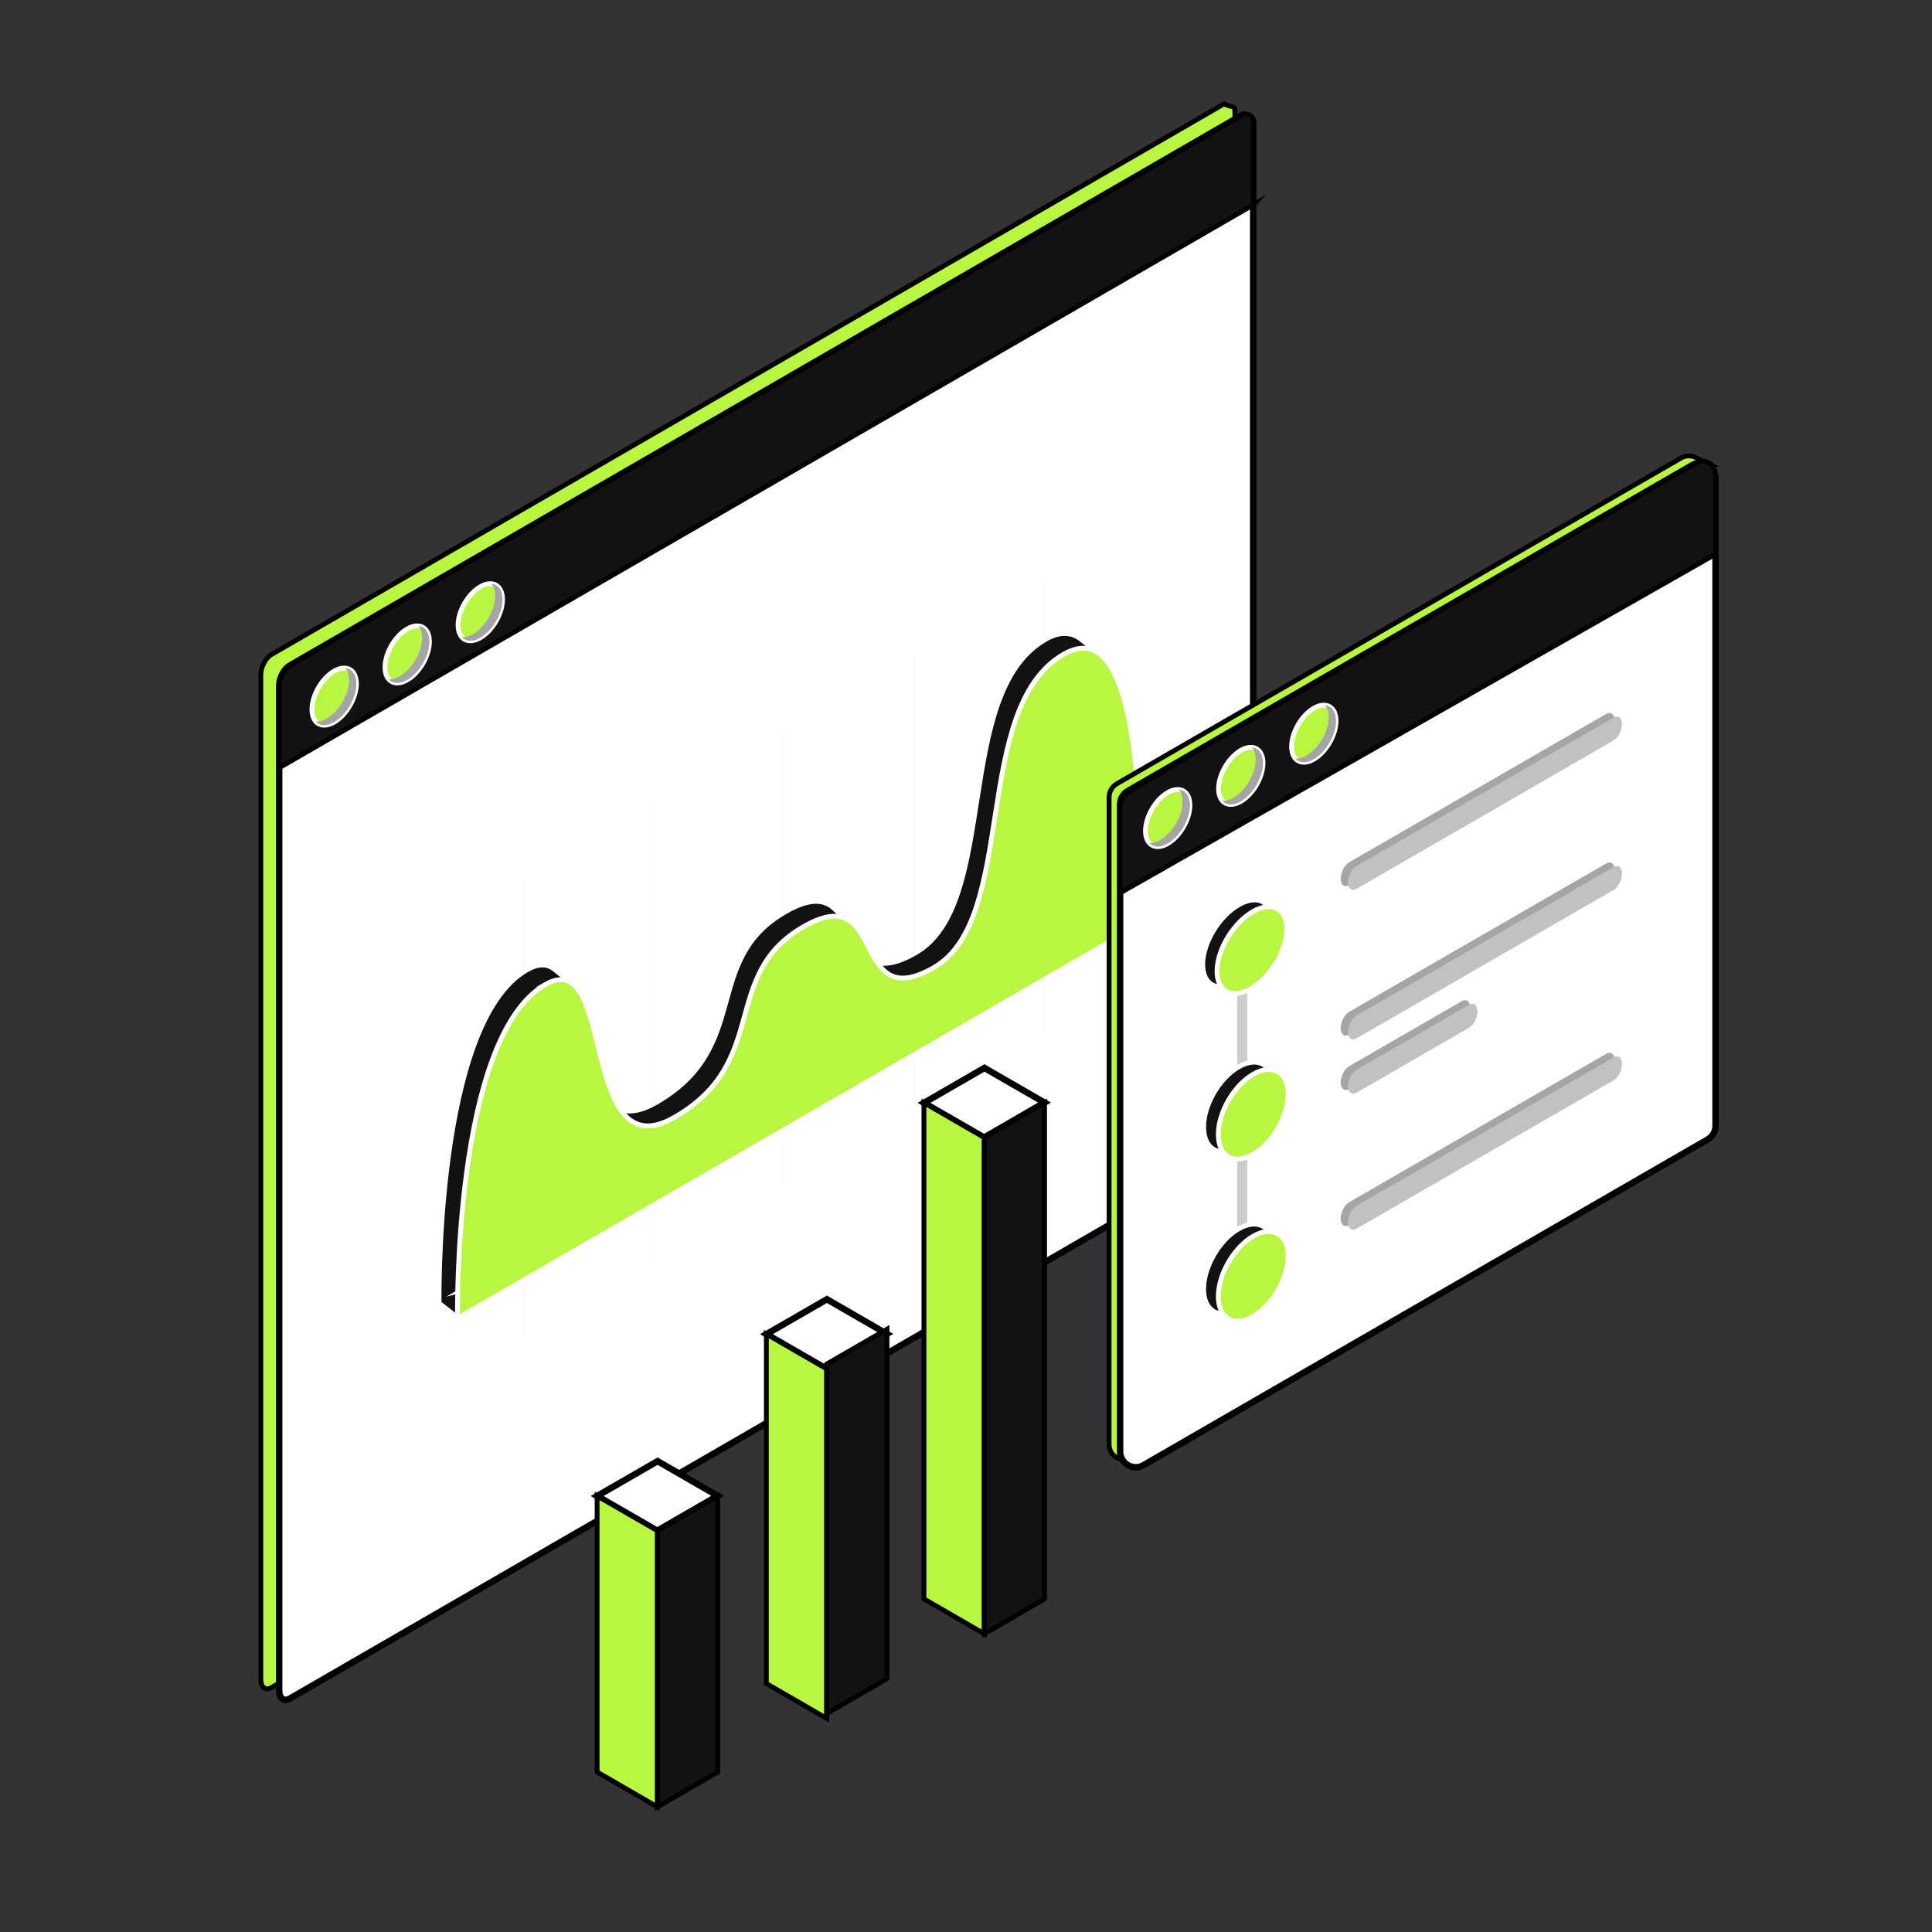
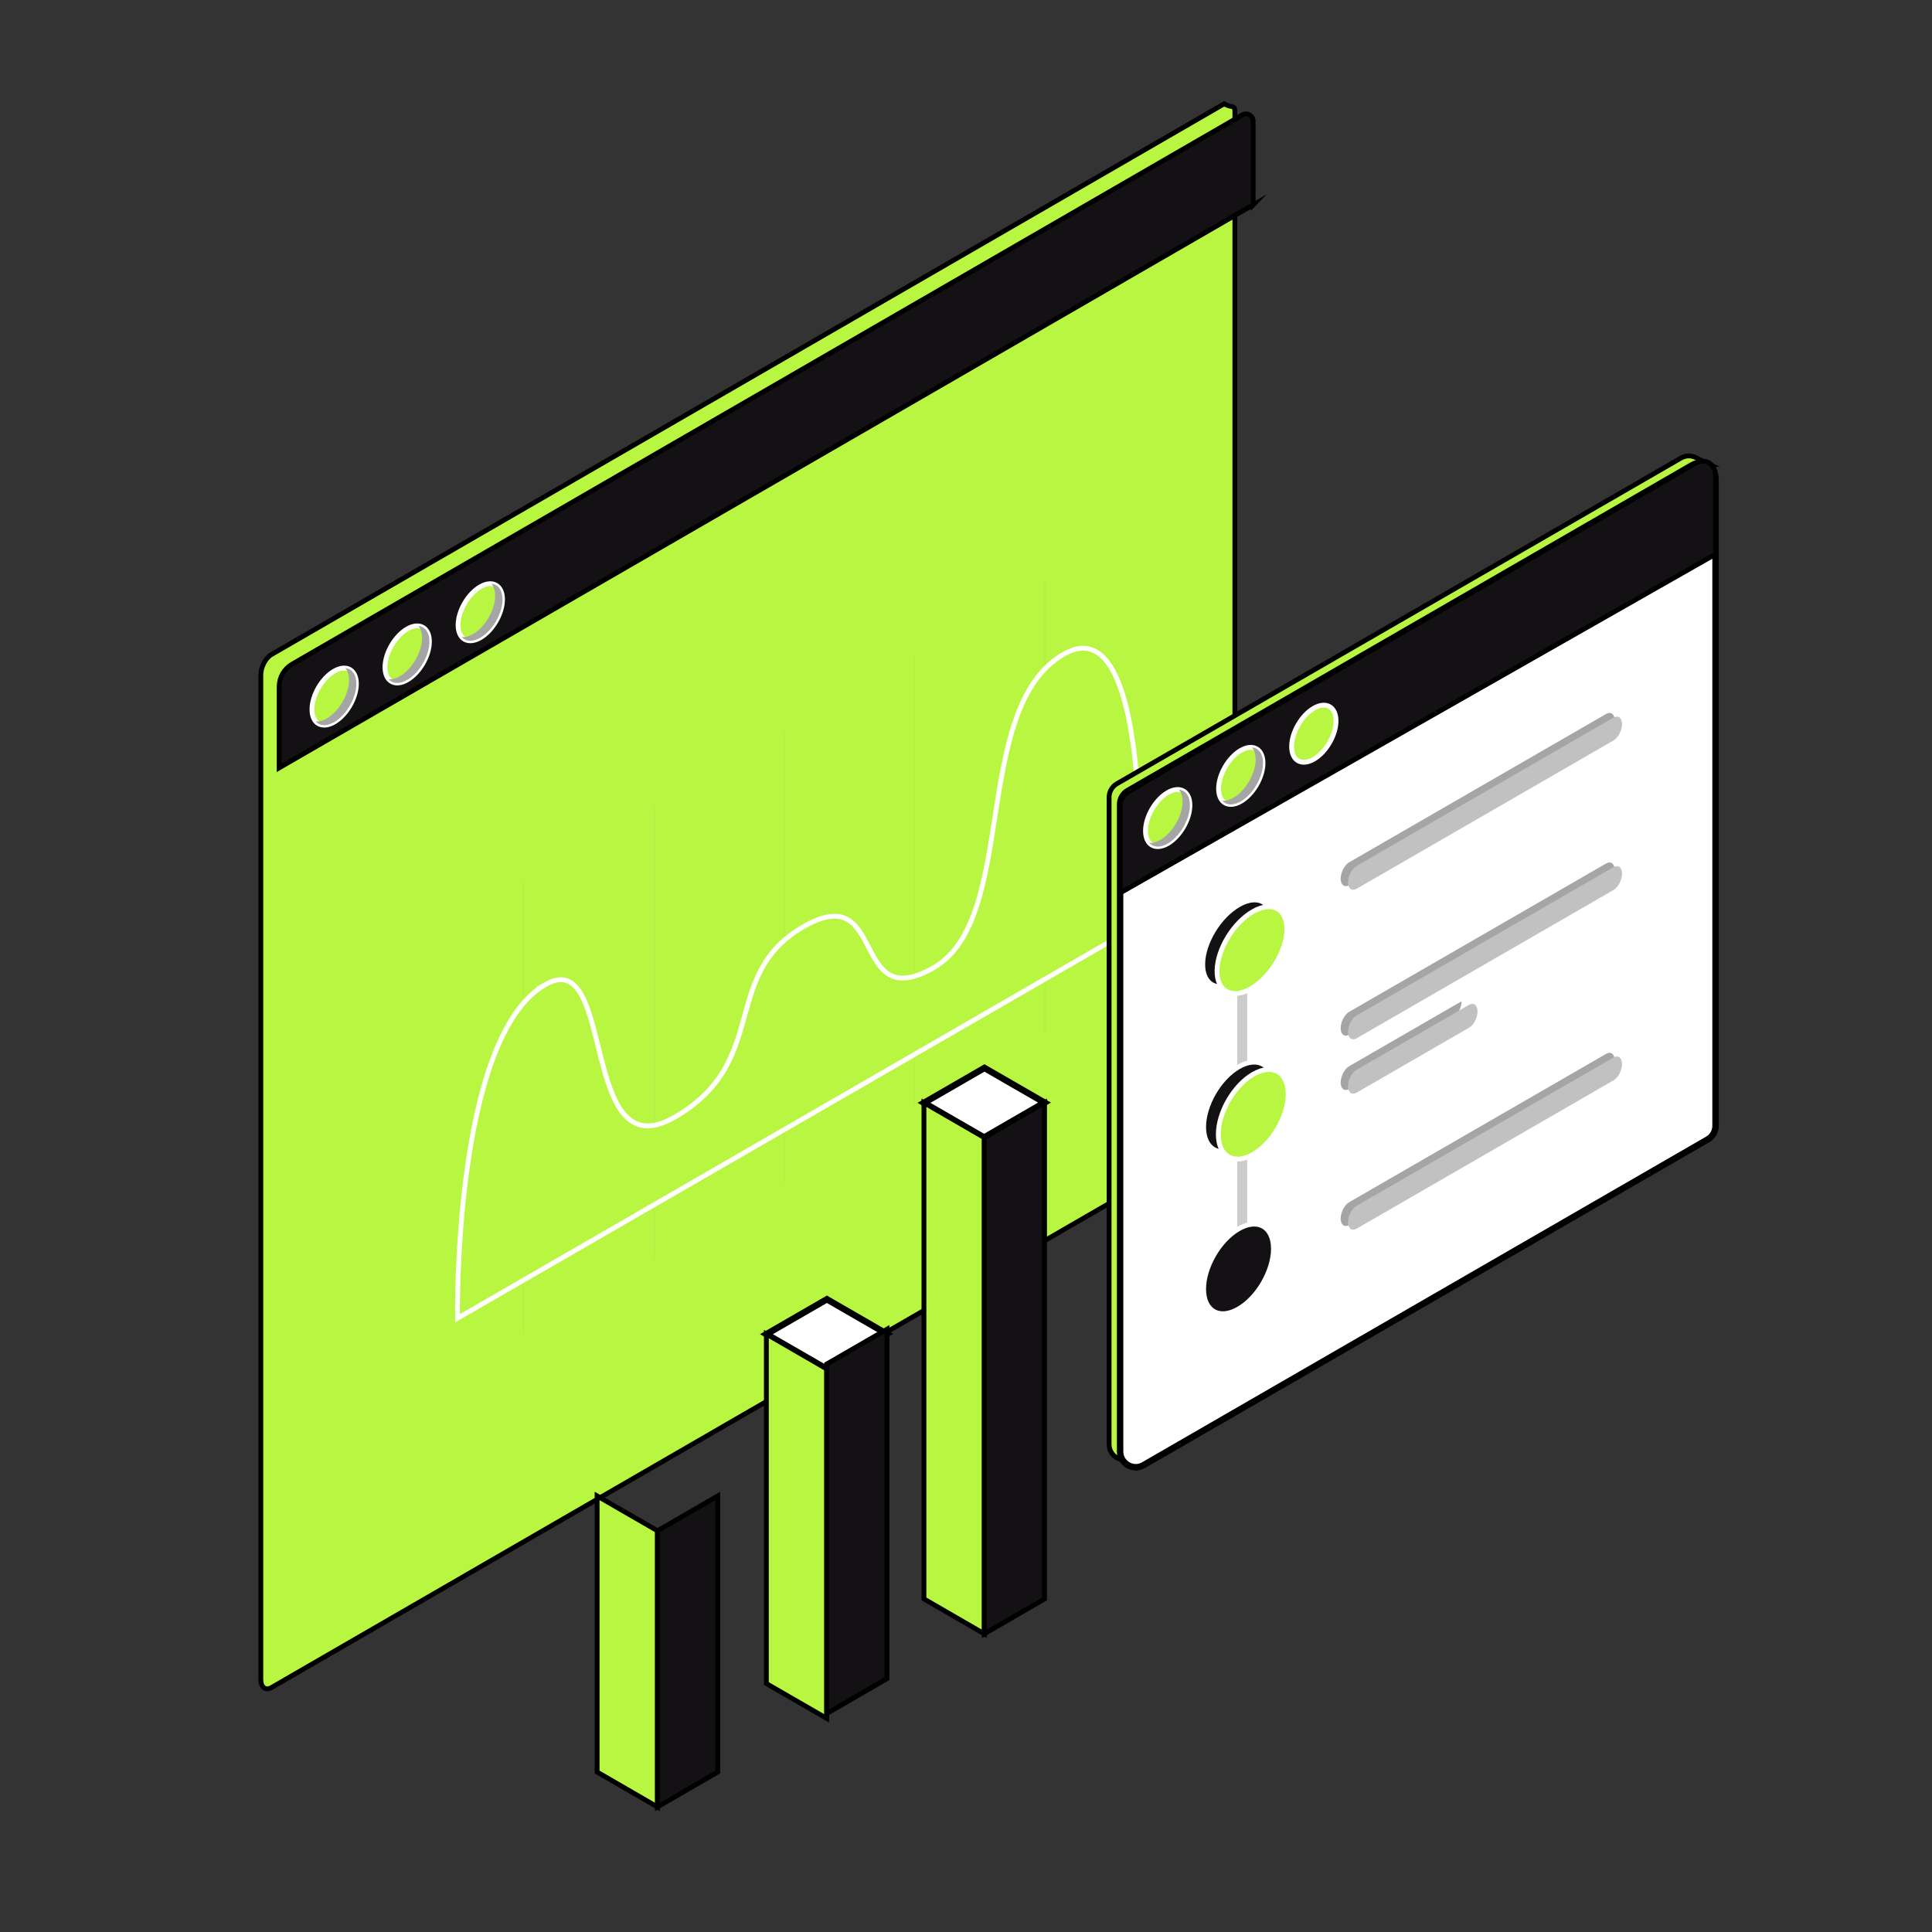
<svg xmlns="http://www.w3.org/2000/svg" id="Layer_1" data-name="Layer 1" viewBox="0 0 300 300">
  <rect x="0" y="0" width="300" height="300" fill="#333333" stroke="none" />
  <defs>
    <style> .cls-1 { fill: #788e8a; } .cls-2 { fill: #fff; } .cls-2, .cls-3, .cls-4, .cls-5, .cls-6 { stroke-miterlimit: 10; } .cls-2, .cls-4, .cls-5 { stroke: #000; } .cls-3, .cls-4, .cls-5, .cls-6 { stroke-width: .75px; } .cls-3, .cls-5 { fill: #b9f641; } .cls-3, .cls-6 { stroke: #fff; } .cls-4, .cls-6 { fill: #131113; } .cls-7 { opacity: .65; } .cls-8 { fill: #ccc; } .cls-9 { fill: #a5a5a5; } .cls-10 { fill: #c1c1c1; } </style>
  </defs>
  <g>
    <path class="cls-5" d="M190.09,176.54l-147.93,85.5c-.92.53-1.66-.03-1.66-1.26V104.8c0-1.22.74-2.64,1.66-3.17L190.09,16.12c1.16.71,1.66.03,1.66,1.26v155.99c0,1.22-.74,2.64-1.66,3.17Z" />
-     <path class="cls-2" d="M192.94,178.25l-147.93,85.5c-.92.53-1.66-.03-1.66-1.26V106.51c0-1.22.74-2.64,1.66-3.17L192.94,17.83c1.16.71,1.66.03,1.66,1.26v155.99c0,1.22-.74,2.64-1.66,3.17Z" />
    <path class="cls-4" d="M194.6,31.81L43.35,119.23v-12.6c0-1.45.77-2.79,2.03-3.51L192.92,17.84c.74-.43,1.67.11,1.67.97v13.01Z" />
    <g>
      <path class="cls-3" d="M55.34,106.18c0,2.19-1.55,4.85-3.45,5.95-1.91,1.1-3.45.22-3.45-1.97,0-2.19,1.55-4.85,3.45-5.95s3.45-.22,3.45,1.97Z" />
      <path class="cls-9" d="M53.62,103.75c.37.42.58,1.05.58,1.86,0,2.19-1.55,4.85-3.45,5.95-.63.37-1.22.51-1.73.46.62.71,1.67.8,2.87.11,1.91-1.1,3.45-3.77,3.45-5.95,0-1.46-.69-2.34-1.72-2.43Z" />
      <path class="cls-3" d="M66.68,99.63c0,2.19-1.55,4.85-3.45,5.95s-3.45.22-3.45-1.97c0-2.19,1.55-4.85,3.45-5.95s3.45-.22,3.45,1.97Z" />
      <path class="cls-9" d="M64.96,97.2c.37.42.58,1.05.58,1.86,0,2.19-1.55,4.85-3.45,5.95-.63.37-1.22.51-1.73.46.62.71,1.67.8,2.87.11,1.91-1.1,3.45-3.77,3.45-5.95,0-1.46-.69-2.34-1.72-2.43Z" />
      <path class="cls-3" d="M78.03,93.08c0,2.19-1.55,4.85-3.45,5.95s-3.45.22-3.45-1.97c0-2.19,1.55-4.85,3.45-5.95s3.45-.22,3.45,1.97Z" />
      <path class="cls-9" d="M76.31,90.65c.37.42.58,1.05.58,1.86,0,2.19-1.55,4.85-3.45,5.95-.63.37-1.22.51-1.73.46.62.71,1.67.8,2.87.11,1.91-1.1,3.45-3.77,3.45-5.95,0-1.46-.69-2.34-1.72-2.43Z" />
    </g>
    <g class="cls-7">
      <polygon class="cls-1" points="162.23 160.35 162.25 160.34 162.25 90.17 162.23 90.18 162.23 160.35" />
      <polygon class="cls-1" points="81.34 207.05 81.36 207.04 81.36 136.86 81.34 136.87 81.34 207.05" />
      <polygon class="cls-1" points="101.56 195.38 101.58 195.37 101.58 125.19 101.56 125.2 101.56 195.38" />
      <polygon class="cls-1" points="121.78 183.7 121.8 183.69 121.8 113.51 121.78 113.53 121.78 183.7" />
      <polygon class="cls-1" points="142.01 172.03 142.02 172.02 142.02 101.84 142.01 101.85 142.01 172.03" />
    </g>
-     <path class="cls-6" d="M170,101.94l.8-.34-2.68-2.13c-.12-.1-.24-.2-.36-.28l-.07-.06h0c-1.45-1.01-3.23-1.08-5.38.17-14.45,8.34-7.01,41.07-20.13,48.64-7.91,4.57-8.91-1.41-11.31-5.23l.25-.17-1.26-1.16c-.16-.16-.32-.31-.49-.46l-.05-.05h0c-.33-.26-.69-.48-1.1-.64-1.44-.55-3.41-.31-6.31,1.37-13.05,7.53-5.05,20.94-19.99,29.57-10.68,6.16-10.71-10.26-13.91-17.79l.87-.64-2.64-2.11c-.11-.09-.22-.18-.33-.26h-.01s0,0,0,0c-1.05-.73-2.37-.76-4.11.24-14.31,8.26-13.61,51.8-13.61,51.8l.04-.02,2.88,2.26,1.69-2.16-.57-2.28-.39.1,102.12-58.96s1.62-29.11-3.95-39.41Z" />
    <path class="cls-3" d="M84.64,152.9c11.08-6.4,5.19,29.2,20.13,20.57,14.94-8.62,6.94-22.04,19.99-29.57,13.05-7.53,7.15,13.9,20.27,6.33,13.12-7.57,5.68-40.3,20.13-48.64,14.45-8.34,11.64,42.05,11.64,42.05l-105.76,61.06s-.7-43.54,13.61-51.8Z" />
  </g>
  <g>
    <g>
-       <polygon class="cls-2" points="111.44 232.27 102.06 237.69 92.73 232.3 102.11 226.89 111.44 232.27" />
      <polygon class="cls-5" points="92.72 232.29 92.72 275.16 102.09 280.58 102.09 237.7 92.72 232.29" />
      <polygon class="cls-4" points="111.45 232.29 111.45 275.16 102.09 280.58 102.09 237.7 111.45 232.29" />
    </g>
    <g>
      <polygon class="cls-2" points="137.72 207.13 128.34 212.55 119.01 207.17 128.4 201.75 137.72 207.13" />
      <polygon class="cls-5" points="119 207.15 119 261.42 128.37 266.83 128.37 212.57 119 207.15" />
      <polygon class="cls-4" points="137.73 206.4 137.73 260.66 128.37 266.08 128.37 211.81 137.73 206.4" />
    </g>
    <g>
      <polygon class="cls-2" points="162.19 171.21 152.81 176.63 143.48 171.25 152.86 165.83 162.19 171.21" />
      <polygon class="cls-5" points="143.47 171.23 143.47 248.28 152.84 253.7 152.84 176.65 143.47 171.23" />
      <polygon class="cls-4" points="162.2 171.23 162.2 248.28 152.84 253.7 152.84 176.65 162.2 171.23" />
    </g>
  </g>
  <g>
    <path class="cls-5" d="M265.44,72.11l-1.79-.87c-.73-.51-1.73-.63-2.62-.12l-87.59,50.57c-.75.43-1.22,1.24-1.22,2.11v100.47c0,.82.39,1.51.97,1.94h0s0,0,0,0c.21.16.45.28.7.36l2.46,1.27.33-1.94,86.78-50.1c.75-.43,1.22-1.24,1.22-2.11v-100.47c0-.21-.03-.41-.08-.6l.84-.51Z" />
    <path class="cls-2" d="M265.17,176.93l-87.59,50.57c-1.62.94-3.65-.23-3.65-2.11v-100.47c0-.87.46-1.67,1.22-2.11l87.59-50.57c1.62-.94,3.65.23,3.65,2.11v100.47c0,.87-.46,1.67-1.22,2.11Z" />
    <g>
      <path class="cls-4" d="M173.94,124.96v13.69l92.45-52.6v-11.69c.19-2.79-2.09-3.36-3.65-2.11l-75.12,43.37-12.42,7.35c-.73.42-1.19,1.16-1.27,1.99Z" />
      <path class="cls-3" d="M184.77,125.04c0,2.19-1.55,4.85-3.45,5.95-1.91,1.1-3.45.22-3.45-1.97,0-2.19,1.55-4.85,3.45-5.95s3.45-.22,3.45,1.97Z" />
      <path class="cls-9" d="M183.05,122.61c.37.42.58,1.05.58,1.86,0,2.19-1.55,4.85-3.45,5.95-.63.37-1.22.51-1.73.46.62.71,1.67.8,2.87.11,1.91-1.1,3.45-3.77,3.45-5.95,0-1.46-.69-2.34-1.72-2.43Z" />
      <path class="cls-3" d="M196.12,118.49c0,2.19-1.55,4.85-3.45,5.95s-3.45.22-3.45-1.97c0-2.19,1.55-4.85,3.45-5.95,1.91-1.1,3.45-.22,3.45,1.97Z" />
      <path class="cls-9" d="M194.4,116.06c.37.42.58,1.05.58,1.86,0,2.19-1.55,4.85-3.45,5.95-.63.37-1.22.51-1.73.46.62.71,1.67.8,2.87.11,1.91-1.1,3.45-3.77,3.45-5.95,0-1.46-.69-2.34-1.72-2.43Z" />
      <path class="cls-3" d="M207.46,111.94c0,2.19-1.55,4.85-3.45,5.95s-3.45.22-3.45-1.97c0-2.19,1.55-4.85,3.45-5.95s3.45-.22,3.45,1.97Z" />
-       <path class="cls-9" d="M205.74,109.51c.37.42.58,1.05.58,1.86,0,2.19-1.55,4.85-3.45,5.95-.63.37-1.22.51-1.73.46.62.71,1.67.8,2.87.11,1.91-1.1,3.45-3.77,3.45-5.95,0-1.46-.69-2.34-1.72-2.43Z" />
    </g>
    <polygon class="cls-8" points="193.67 197.35 192.12 198.25 192.12 145.28 193.67 144.38 193.67 197.35" />
    <path class="cls-6" d="M197.6,143.36c-.08,3.3-2.56,7.37-5.56,9.1s-5.35.45-5.28-2.85,2.56-7.37,5.56-9.1c2.99-1.73,5.35-.45,5.28,2.85Z" />
    <path class="cls-3" d="M199.82,144.41c-.08,3.3-2.56,7.37-5.56,9.1-2.99,1.73-5.35.45-5.28-2.85.08-3.3,2.56-7.37,5.56-9.1,2.99-1.73,5.35-.45,5.28,2.85Z" />
    <path class="cls-6" d="M197.74,193.91c0,3.43-2.42,7.61-5.42,9.34s-5.42.34-5.42-3.09,2.42-7.61,5.42-9.34c2.99-1.73,5.42-.34,5.42,3.09Z" />
-     <path class="cls-3" d="M200.02,195.05c0,3.43-2.42,7.61-5.42,9.34-2.99,1.73-5.42.34-5.42-3.09s2.42-7.61,5.42-9.34c2.99-1.73,5.42-.34,5.42,3.09Z" />
    <path class="cls-6" d="M197.74,168.76c0,3.43-2.42,7.61-5.42,9.34-2.99,1.73-5.42.34-5.42-3.09s2.42-7.61,5.42-9.34c2.99-1.73,5.42-.34,5.42,3.09Z" />
    <path class="cls-3" d="M200.02,169.9c0,3.43-2.42,7.61-5.42,9.34s-5.42.34-5.42-3.09c0-3.43,2.42-7.61,5.42-9.34s5.42-.34,5.42,3.09Z" />
    <path class="cls-9" d="M249.4,114.41l-39.89,23.03c-.74.42-1.33-.03-1.33-1.01h0c0-.98.6-2.12,1.33-2.54l39.89-23.03c.74-.42,1.33.03,1.33,1.01h0c0,.98-.6,2.12-1.33,2.54Z" />
    <path class="cls-10" d="M250.54,114.98l-39.89,23.03c-.74.42-1.33-.03-1.33-1.01h0c0-.98.6-2.12,1.33-2.54l39.89-23.03c.74-.42,1.33.03,1.33,1.01h0c0,.98-.6,2.12-1.33,2.54Z" />
    <path class="cls-9" d="M249.4,167.19l-39.89,23.03c-.74.42-1.33-.03-1.33-1.01h0c0-.98.6-2.12,1.33-2.54l39.89-23.03c.74-.42,1.33.03,1.33,1.01h0c0,.98-.6,2.12-1.33,2.54Z" />
    <path class="cls-10" d="M250.54,167.76l-39.89,23.03c-.74.42-1.33-.03-1.33-1.01h0c0-.98.6-2.12,1.33-2.54l39.89-23.03c.74-.42,1.33.03,1.33,1.01h0c0,.98-.6,2.12-1.33,2.54Z" />
-     <path class="cls-9" d="M226.96,159.02l-17.45,10.08c-.74.42-1.33-.03-1.33-1.01h0c0-.98.6-2.12,1.33-2.54l17.45-10.08c.74-.42,1.33.03,1.33,1.01h0c0,.98-.6,2.12-1.33,2.54Z" />
+     <path class="cls-9" d="M226.96,159.02l-17.45,10.08c-.74.42-1.33-.03-1.33-1.01h0c0-.98.6-2.12,1.33-2.54l17.45-10.08h0c0,.98-.6,2.12-1.33,2.54Z" />
    <path class="cls-9" d="M249.4,137.63l-39.89,23.03c-.74.42-1.33-.03-1.33-1.01h0c0-.98.6-2.12,1.33-2.54l39.89-23.03c.74-.42,1.33.03,1.33,1.01h0c0,.98-.6,2.12-1.33,2.54Z" />
    <path class="cls-10" d="M228.1,159.59l-17.45,10.08c-.74.42-1.33-.03-1.33-1.01h0c0-.98.6-2.12,1.33-2.54l17.45-10.08c.74-.42,1.33.03,1.33,1.01h0c0,.98-.6,2.12-1.33,2.54Z" />
    <path class="cls-10" d="M250.54,138.2l-39.89,23.03c-.74.42-1.33-.03-1.33-1.01h0c0-.98.6-2.12,1.33-2.54l39.89-23.03c.74-.42,1.33.03,1.33,1.01h0c0,.98-.6,2.12-1.33,2.54Z" />
  </g>
</svg>